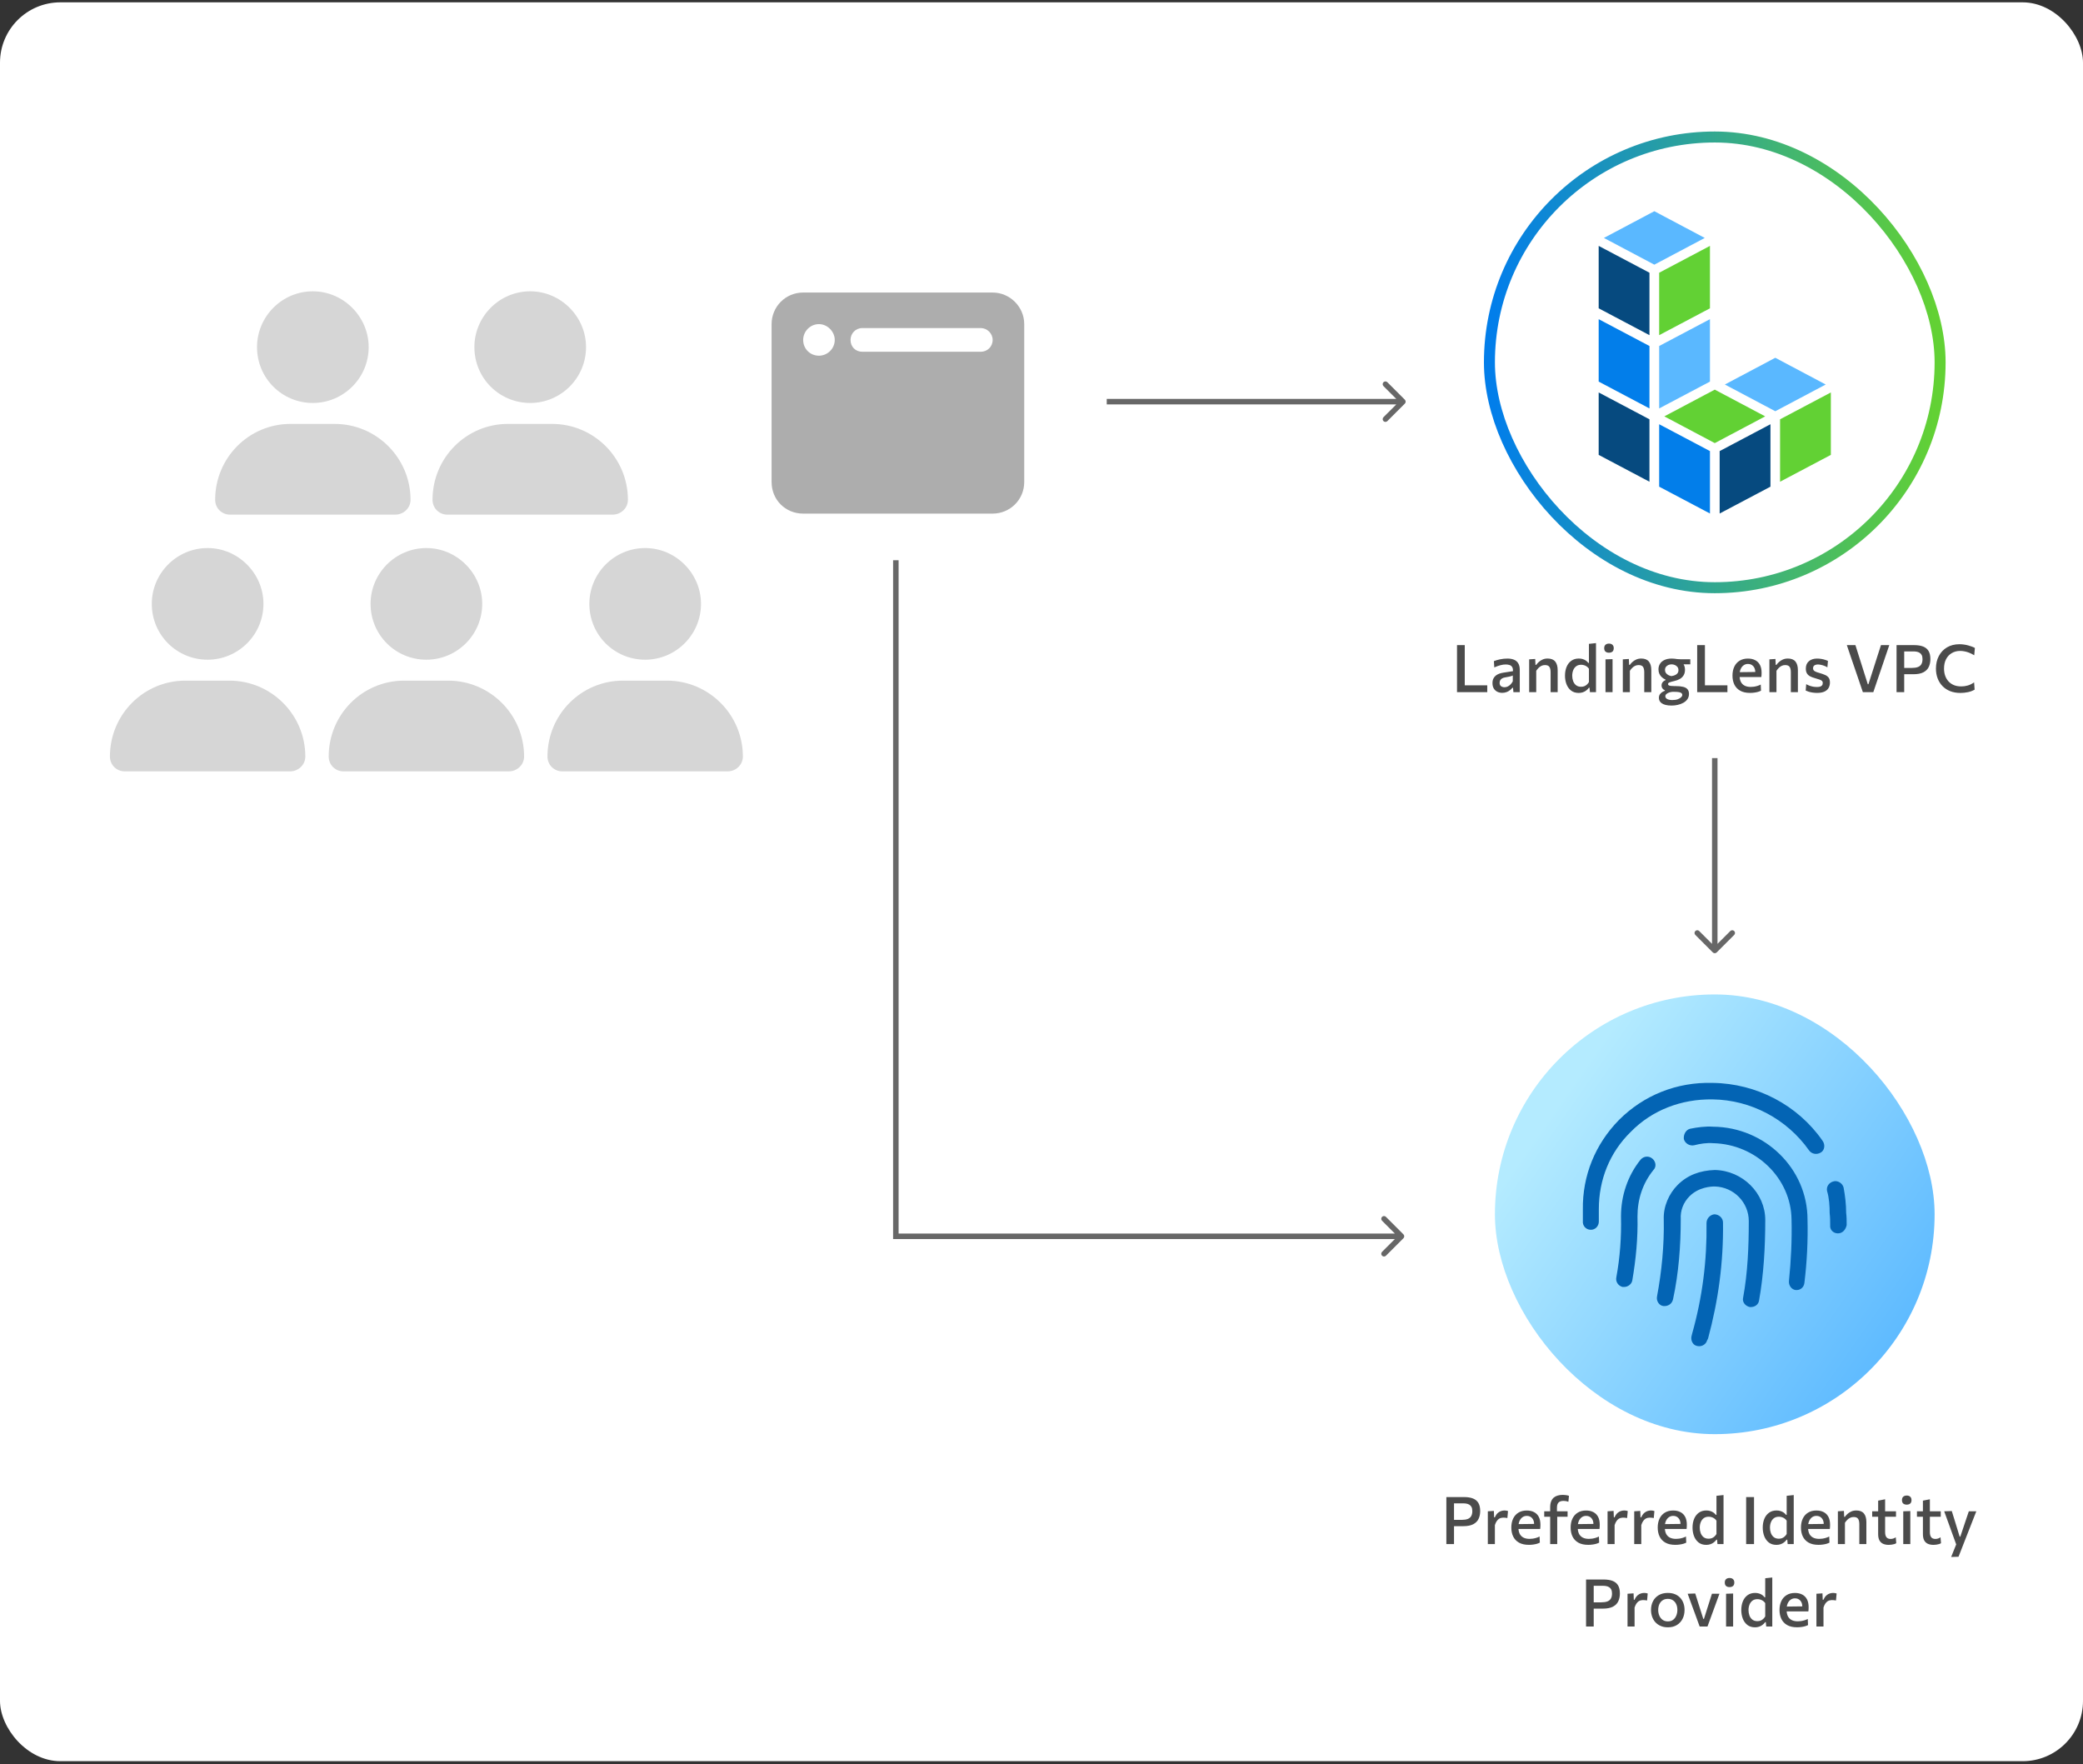
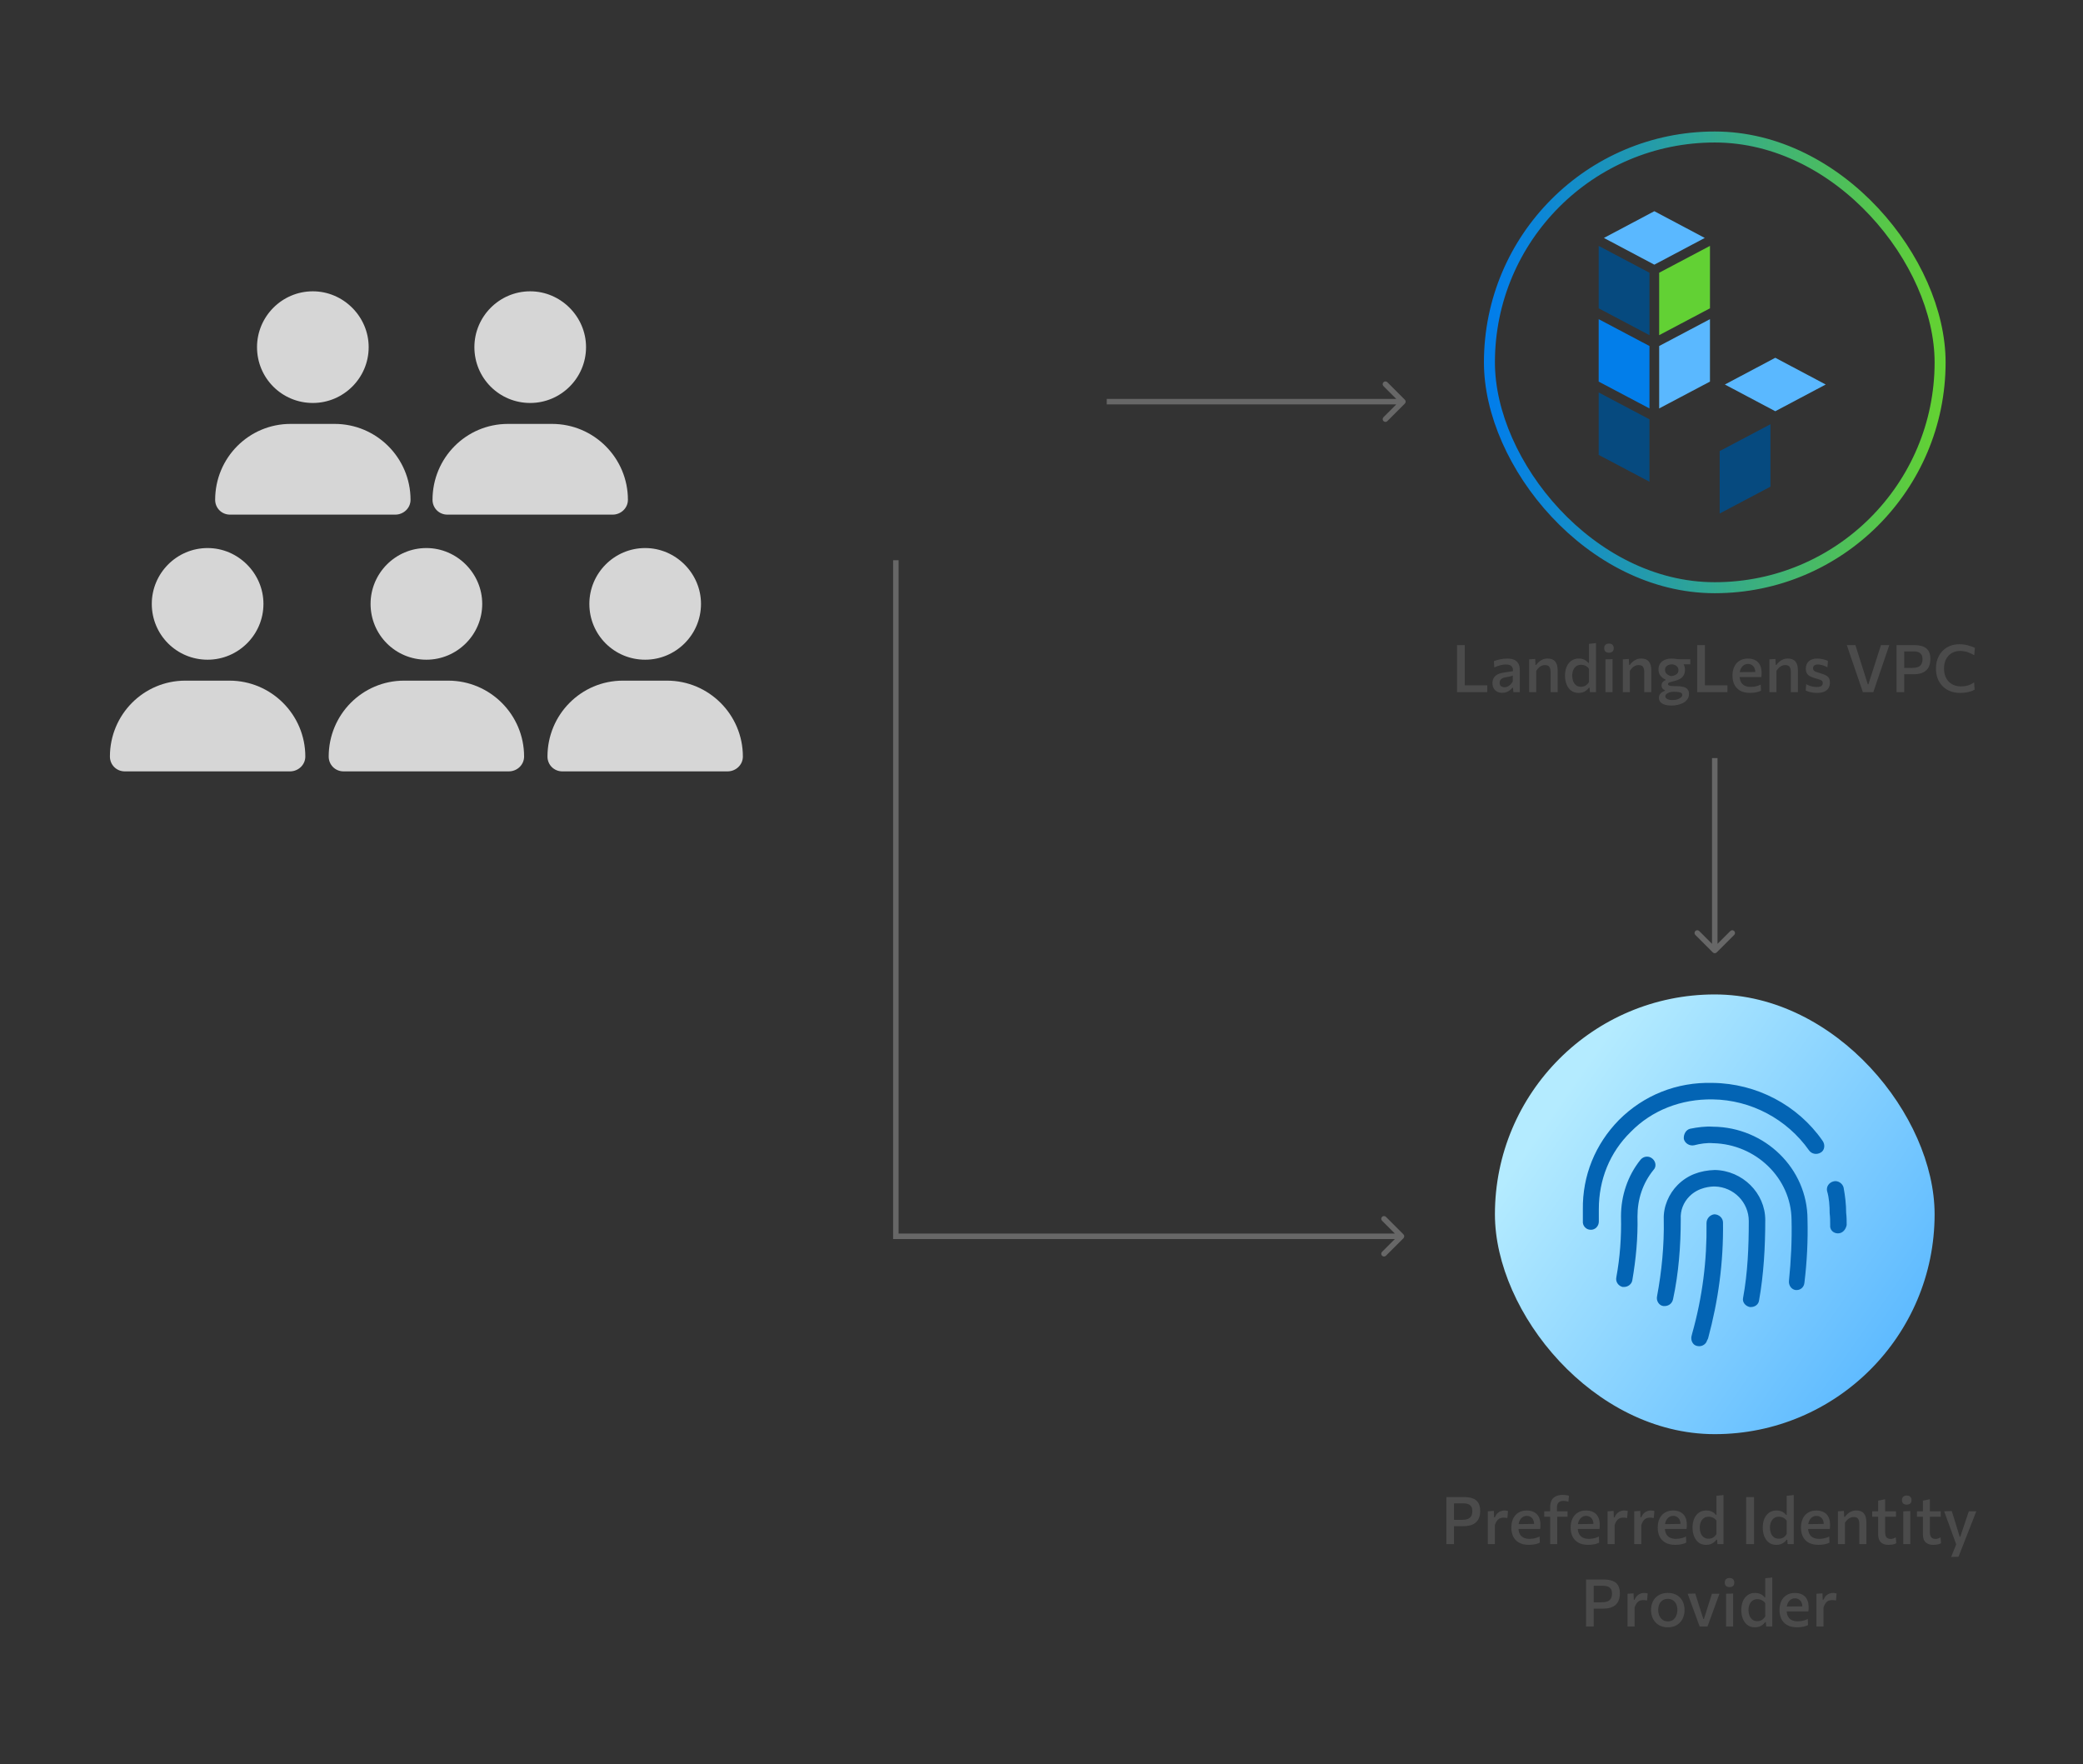
<svg xmlns="http://www.w3.org/2000/svg" width="379" height="321" viewBox="0 0 379 321" fill="none">
  <rect x="0" y="0" width="379" height="321" fill="#333333" stroke="none" />
-   <rect y="0.426" width="379" height="320" rx="10.981" fill="white" />
  <path d="M56.922 73.315C51.288 73.315 46.765 68.792 46.765 63.157C46.765 57.603 51.288 53 56.922 53C62.477 53 67.08 57.603 67.08 63.157C67.08 68.792 62.477 73.315 56.922 73.315ZM60.89 77.124C68.508 77.124 74.698 83.314 74.698 90.932C74.698 92.44 73.428 93.63 71.92 93.63H41.845C40.337 93.63 39.147 92.44 39.147 90.932C39.147 83.314 45.257 77.124 52.875 77.124H60.89Z" fill="#D6D6D6" />
  <path d="M96.473 73.315C90.839 73.315 86.315 68.792 86.315 63.157C86.315 57.603 90.839 53 96.473 53C102.028 53 106.63 57.603 106.63 63.157C106.63 68.792 102.028 73.315 96.473 73.315ZM100.441 77.124C108.059 77.124 114.249 83.314 114.249 90.932C114.249 92.44 112.979 93.63 111.471 93.63H81.395C79.888 93.63 78.697 92.44 78.697 90.932C78.697 83.314 84.808 77.124 92.426 77.124H100.441Z" fill="#D6D6D6" />
  <path d="M37.776 120.025C32.142 120.025 27.618 115.502 27.618 109.867C27.618 104.312 32.142 99.71 37.776 99.71C43.331 99.71 47.934 104.312 47.934 109.867C47.934 115.502 43.331 120.025 37.776 120.025ZM41.744 123.834C49.362 123.834 55.552 130.024 55.552 137.643C55.552 139.15 54.282 140.341 52.775 140.341H22.698C21.19 140.341 20 139.15 20 137.643C20 130.024 26.11 123.834 33.729 123.834H41.744Z" fill="#D6D6D6" />
  <path d="M77.583 120.025C71.948 120.025 67.425 115.502 67.425 109.867C67.425 104.312 71.948 99.71 77.583 99.71C83.138 99.71 87.74 104.312 87.74 109.867C87.74 115.502 83.138 120.025 77.583 120.025ZM81.551 123.834C89.169 123.834 95.359 130.024 95.359 137.643C95.359 139.15 94.089 140.341 92.581 140.341H62.505C60.997 140.341 59.807 139.15 59.807 137.643C59.807 130.024 65.917 123.834 73.535 123.834H81.551Z" fill="#D6D6D6" />
  <path d="M117.389 120.025C111.755 120.025 107.232 115.502 107.232 109.867C107.232 104.312 111.755 99.71 117.389 99.71C122.944 99.71 127.547 104.312 127.547 109.867C127.547 115.502 122.944 120.025 117.389 120.025ZM121.357 123.834C128.976 123.834 135.165 130.024 135.165 137.643C135.165 139.15 133.896 140.341 132.388 140.341H102.311C100.804 140.341 99.613 139.15 99.613 137.643C99.613 130.024 105.724 123.834 113.342 123.834H121.357Z" fill="#D6D6D6" />
-   <path d="M140.391 58.969C140.391 55.827 142.904 53.224 146.136 53.224H180.611C183.754 53.224 186.357 55.827 186.357 58.969V87.698C186.357 90.93 183.754 93.444 180.611 93.444H146.136C142.904 93.444 140.391 90.93 140.391 87.698V58.969ZM149.009 64.715C150.536 64.715 151.882 63.458 151.882 61.842C151.882 60.316 150.536 58.969 149.009 58.969C147.393 58.969 146.136 60.316 146.136 61.842C146.136 63.458 147.393 64.715 149.009 64.715ZM180.611 61.842C180.611 60.675 179.624 59.688 178.457 59.688H156.91C155.653 59.688 154.755 60.675 154.755 61.842C154.755 63.099 155.653 63.997 156.91 63.997H178.457C179.624 63.997 180.611 63.099 180.611 61.842Z" fill="#ADADAD" />
  <rect x="271" y="24.926" width="82" height="82" rx="41" stroke="url(#paint0_linear_2057_8371)" stroke-width="2" />
  <path d="M290.877 71.402V82.761L300.118 87.645V76.288L290.877 71.402Z" fill="#064A7F" />
  <path d="M290.877 58.068V69.426L300.118 74.31V62.952L290.877 58.068Z" fill="#027EEA" />
  <path d="M290.877 44.736V56.094L300.118 60.978V49.62L290.877 44.736Z" fill="#064A7F" />
-   <path d="M323.881 76.287V87.644L333.122 82.76V71.401L323.881 76.287Z" fill="#62D134" />
  <path d="M301.885 62.951V74.309L311.126 69.425V58.067L301.885 62.951Z" fill="#5AB8FF" />
  <path d="M301.885 49.62V60.978L311.126 56.094V44.736L301.885 49.62Z" fill="#62D134" />
  <path d="M310.181 43.29L301.004 38.426L291.828 43.29L301.004 48.153L310.181 43.29Z" fill="#5AB8FF" />
-   <path d="M301.885 77.185V88.544L311.126 93.426V82.069L301.885 77.185Z" fill="#027EEA" />
  <path d="M312.891 82.069V93.426L322.132 88.544V77.185L312.891 82.069Z" fill="#064A7F" />
-   <path d="M302.822 75.753L312 80.616L321.177 75.753L312 70.889L302.822 75.753Z" fill="#62D134" />
  <path d="M332.189 69.956L323.012 65.092L313.836 69.956L323.012 74.819L332.189 69.956Z" fill="#5AB8FF" />
  <path d="M265.102 125.926C265.102 125.454 265.102 125 265.102 124.564C265.102 124.128 265.102 123.644 265.102 123.112V120.232C265.102 119.688 265.102 119.194 265.102 118.75C265.102 118.306 265.102 117.846 265.102 117.37H266.512C266.512 117.846 266.512 118.306 266.512 118.75C266.512 119.194 266.512 119.688 266.512 120.232V122.89C266.512 123.422 266.512 123.908 266.512 124.348C266.512 124.784 266.512 125.236 266.512 125.704L266.002 124.684H267.61C268.05 124.684 268.438 124.684 268.774 124.684C269.114 124.684 269.428 124.684 269.716 124.684C270.004 124.684 270.3 124.684 270.604 124.684V125.926H265.102ZM273.33 126.052C272.99 126.052 272.686 125.984 272.418 125.848C272.15 125.708 271.938 125.508 271.782 125.248C271.63 124.984 271.554 124.664 271.554 124.288C271.554 123.956 271.61 123.678 271.722 123.454C271.838 123.226 271.99 123.04 272.178 122.896C272.366 122.752 272.576 122.64 272.808 122.56C273.04 122.48 273.274 122.422 273.51 122.386L275.28 122.11C275.296 121.778 275.246 121.524 275.13 121.348C275.018 121.172 274.858 121.052 274.65 120.988C274.446 120.924 274.214 120.892 273.954 120.892C273.818 120.892 273.67 120.902 273.51 120.922C273.354 120.942 273.188 120.976 273.012 121.024C272.84 121.068 272.658 121.124 272.466 121.192C272.278 121.256 272.084 121.334 271.884 121.426L271.812 120.286C271.96 120.226 272.126 120.168 272.31 120.112C272.494 120.056 272.692 120.006 272.904 119.962C273.12 119.914 273.342 119.878 273.57 119.854C273.798 119.83 274.03 119.818 274.266 119.818C274.738 119.818 275.142 119.888 275.478 120.028C275.814 120.168 276.072 120.392 276.252 120.7C276.432 121.004 276.522 121.4 276.522 121.888C276.522 122.08 276.522 122.318 276.522 122.602C276.522 122.886 276.522 123.15 276.522 123.394V124.114C276.522 124.398 276.522 124.686 276.522 124.978C276.522 125.27 276.522 125.586 276.522 125.926H275.364L275.292 125.134H275.178C275.062 125.282 274.916 125.426 274.74 125.566C274.568 125.706 274.362 125.822 274.122 125.914C273.886 126.006 273.622 126.052 273.33 126.052ZM273.75 125.032C273.942 125.032 274.13 124.99 274.314 124.906C274.502 124.818 274.676 124.694 274.836 124.534C274.996 124.374 275.134 124.18 275.25 123.952V122.896C275.19 122.932 275.112 122.966 275.016 122.998C274.924 123.03 274.784 123.066 274.596 123.106C274.408 123.146 274.144 123.196 273.804 123.256C273.608 123.288 273.44 123.346 273.3 123.43C273.16 123.514 273.05 123.624 272.97 123.76C272.894 123.892 272.856 124.05 272.856 124.234C272.856 124.526 272.944 124.732 273.12 124.852C273.3 124.972 273.51 125.032 273.75 125.032ZM278.231 125.926C278.231 125.49 278.231 125.068 278.231 124.66C278.231 124.252 278.231 123.802 278.231 123.31V122.71C278.231 122.266 278.231 121.814 278.231 121.354C278.231 120.89 278.231 120.426 278.231 119.962L279.329 119.89L279.377 120.97H279.503C279.631 120.786 279.793 120.606 279.989 120.43C280.189 120.25 280.421 120.102 280.685 119.986C280.949 119.87 281.251 119.812 281.591 119.812C282.211 119.812 282.669 119.992 282.965 120.352C283.265 120.712 283.415 121.24 283.415 121.936C283.415 122.196 283.415 122.432 283.415 122.644C283.415 122.852 283.415 123.074 283.415 123.31C283.415 123.79 283.415 124.238 283.415 124.654C283.415 125.066 283.415 125.49 283.415 125.926H282.131C282.131 125.49 282.131 125.068 282.131 124.66C282.131 124.248 282.131 123.82 282.131 123.376V122.308C282.131 121.876 282.057 121.55 281.909 121.33C281.761 121.11 281.489 121 281.093 121C280.861 121 280.649 121.048 280.457 121.144C280.265 121.236 280.091 121.362 279.935 121.522C279.779 121.678 279.639 121.852 279.515 122.044V123.376C279.515 123.836 279.515 124.268 279.515 124.672C279.515 125.072 279.515 125.49 279.515 125.926H278.231ZM287.245 126.07C286.685 126.07 286.219 125.924 285.847 125.632C285.479 125.34 285.203 124.956 285.019 124.48C284.839 124 284.749 123.482 284.749 122.926C284.749 122.338 284.845 121.808 285.037 121.336C285.233 120.864 285.519 120.492 285.895 120.22C286.271 119.948 286.727 119.812 287.263 119.812C287.523 119.812 287.763 119.846 287.983 119.914C288.203 119.982 288.397 120.076 288.565 120.196C288.733 120.316 288.873 120.452 288.985 120.604H289.105V120.004C289.105 119.504 289.105 119.018 289.105 118.546C289.105 118.07 289.105 117.602 289.105 117.142L290.389 117.004C290.389 117.484 290.389 117.97 290.389 118.462C290.389 118.95 290.389 119.464 290.389 120.004V123.31C290.389 123.802 290.389 124.252 290.389 124.66C290.389 125.068 290.389 125.49 290.389 125.926H289.285L289.213 125.122H289.105C288.953 125.326 288.783 125.498 288.595 125.638C288.411 125.778 288.207 125.884 287.983 125.956C287.759 126.032 287.513 126.07 287.245 126.07ZM287.683 124.948C287.899 124.948 288.095 124.914 288.271 124.846C288.447 124.774 288.603 124.674 288.739 124.546C288.879 124.418 289.001 124.266 289.105 124.09V121.666C288.997 121.506 288.869 121.374 288.721 121.27C288.573 121.162 288.411 121.082 288.235 121.03C288.059 120.974 287.879 120.946 287.695 120.946C287.327 120.946 287.023 121.036 286.783 121.216C286.543 121.396 286.363 121.638 286.243 121.942C286.123 122.242 286.063 122.574 286.063 122.938C286.063 123.286 286.119 123.614 286.231 123.922C286.347 124.226 286.523 124.474 286.759 124.666C286.999 124.854 287.307 124.948 287.683 124.948ZM292.118 125.926C292.118 125.49 292.118 125.068 292.118 124.66C292.118 124.252 292.118 123.802 292.118 123.31V122.71C292.118 122.342 292.118 122.004 292.118 121.696C292.118 121.388 292.118 121.094 292.118 120.814C292.118 120.534 292.118 120.25 292.118 119.962L293.402 119.92C293.402 120.212 293.402 120.5 293.402 120.784C293.402 121.068 293.402 121.366 293.402 121.678C293.402 121.99 293.402 122.334 293.402 122.71V123.31C293.402 123.802 293.402 124.252 293.402 124.66C293.402 125.068 293.402 125.49 293.402 125.926H292.118ZM292.742 118.75C292.486 118.75 292.278 118.684 292.118 118.552C291.962 118.416 291.884 118.204 291.884 117.916C291.884 117.648 291.962 117.444 292.118 117.304C292.278 117.164 292.49 117.094 292.754 117.094C293.022 117.094 293.232 117.166 293.384 117.31C293.54 117.454 293.618 117.656 293.618 117.916C293.618 118.204 293.54 118.416 293.384 118.552C293.228 118.684 293.014 118.75 292.742 118.75ZM295.27 125.926C295.27 125.49 295.27 125.068 295.27 124.66C295.27 124.252 295.27 123.802 295.27 123.31V122.71C295.27 122.266 295.27 121.814 295.27 121.354C295.27 120.89 295.27 120.426 295.27 119.962L296.368 119.89L296.416 120.97H296.542C296.67 120.786 296.832 120.606 297.028 120.43C297.228 120.25 297.46 120.102 297.724 119.986C297.988 119.87 298.29 119.812 298.63 119.812C299.25 119.812 299.708 119.992 300.004 120.352C300.304 120.712 300.454 121.24 300.454 121.936C300.454 122.196 300.454 122.432 300.454 122.644C300.454 122.852 300.454 123.074 300.454 123.31C300.454 123.79 300.454 124.238 300.454 124.654C300.454 125.066 300.454 125.49 300.454 125.926H299.17C299.17 125.49 299.17 125.068 299.17 124.66C299.17 124.248 299.17 123.82 299.17 123.376V122.308C299.17 121.876 299.096 121.55 298.948 121.33C298.8 121.11 298.528 121 298.132 121C297.9 121 297.688 121.048 297.496 121.144C297.304 121.236 297.13 121.362 296.974 121.522C296.818 121.678 296.678 121.852 296.554 122.044V123.376C296.554 123.836 296.554 124.268 296.554 124.672C296.554 125.072 296.554 125.49 296.554 125.926H295.27ZM304.158 128.368C303.714 128.368 303.342 128.328 303.042 128.248C302.742 128.172 302.502 128.066 302.322 127.93C302.146 127.798 302.02 127.648 301.944 127.48C301.872 127.316 301.836 127.148 301.836 126.976C301.836 126.708 301.9 126.484 302.028 126.304C302.156 126.128 302.306 125.99 302.478 125.89C302.65 125.79 302.798 125.72 302.922 125.68V125.578C302.858 125.558 302.778 125.516 302.682 125.452C302.59 125.384 302.506 125.29 302.43 125.17C302.354 125.046 302.316 124.892 302.316 124.708C302.316 124.572 302.34 124.444 302.388 124.324C302.44 124.204 302.518 124.096 302.622 124C302.73 123.9 302.868 123.814 303.036 123.742V123.64C302.936 123.6 302.814 123.534 302.67 123.442C302.526 123.35 302.384 123.23 302.244 123.082C302.108 122.934 301.992 122.752 301.896 122.536C301.804 122.32 301.758 122.066 301.758 121.774C301.758 121.394 301.852 121.056 302.04 120.76C302.228 120.464 302.502 120.234 302.862 120.07C303.222 119.902 303.658 119.818 304.17 119.818C304.37 119.818 304.546 119.828 304.698 119.848C304.85 119.868 305.008 119.89 305.172 119.914C305.336 119.934 305.538 119.944 305.778 119.944H307.548V120.868C307.164 120.868 306.79 120.868 306.426 120.868C306.066 120.868 305.698 120.868 305.322 120.868L305.676 120.28C305.992 120.448 306.222 120.666 306.366 120.934C306.51 121.202 306.582 121.508 306.582 121.852C306.582 122.252 306.498 122.59 306.33 122.866C306.166 123.138 305.938 123.358 305.646 123.526C305.354 123.694 305.018 123.82 304.638 123.904C304.25 123.996 303.962 124.078 303.774 124.15C303.59 124.218 303.498 124.32 303.498 124.456C303.498 124.552 303.538 124.626 303.618 124.678C303.698 124.73 303.822 124.768 303.99 124.792C304.158 124.816 304.378 124.828 304.65 124.828H304.902C305.438 124.828 305.884 124.872 306.24 124.96C306.596 125.044 306.862 125.19 307.038 125.398C307.218 125.606 307.308 125.89 307.308 126.25C307.308 126.618 307.214 126.936 307.026 127.204C306.842 127.472 306.594 127.692 306.282 127.864C305.97 128.036 305.63 128.162 305.262 128.242C304.894 128.326 304.526 128.368 304.158 128.368ZM304.29 127.366C304.694 127.366 305.03 127.312 305.298 127.204C305.566 127.1 305.766 126.976 305.898 126.832C306.03 126.692 306.096 126.568 306.096 126.46C306.096 126.332 306.056 126.224 305.976 126.136C305.896 126.048 305.746 125.98 305.526 125.932C305.306 125.888 304.988 125.866 304.572 125.866H304.362C304.15 125.874 303.94 125.912 303.732 125.98C303.524 126.052 303.35 126.146 303.21 126.262C303.074 126.382 303.006 126.518 303.006 126.67C303.006 126.758 303.028 126.844 303.072 126.928C303.12 127.012 303.194 127.086 303.294 127.15C303.398 127.218 303.532 127.27 303.696 127.306C303.86 127.346 304.058 127.366 304.29 127.366ZM304.116 123.01C304.24 122.99 304.376 122.96 304.524 122.92C304.672 122.876 304.812 122.814 304.944 122.734C305.076 122.654 305.184 122.55 305.268 122.422C305.352 122.294 305.394 122.136 305.394 121.948C305.394 121.696 305.33 121.492 305.202 121.336C305.074 121.176 304.914 121.058 304.722 120.982C304.534 120.906 304.344 120.868 304.152 120.868C303.948 120.868 303.754 120.906 303.57 120.982C303.39 121.058 303.24 121.172 303.12 121.324C303.004 121.476 302.946 121.662 302.946 121.882C302.946 122.098 303.002 122.284 303.114 122.44C303.226 122.596 303.37 122.722 303.546 122.818C303.726 122.914 303.916 122.978 304.116 123.01ZM308.801 125.926C308.801 125.454 308.801 125 308.801 124.564C308.801 124.128 308.801 123.644 308.801 123.112V120.232C308.801 119.688 308.801 119.194 308.801 118.75C308.801 118.306 308.801 117.846 308.801 117.37H310.211C310.211 117.846 310.211 118.306 310.211 118.75C310.211 119.194 310.211 119.688 310.211 120.232V122.89C310.211 123.422 310.211 123.908 310.211 124.348C310.211 124.784 310.211 125.236 310.211 125.704L309.701 124.684H311.309C311.749 124.684 312.137 124.684 312.473 124.684C312.813 124.684 313.127 124.684 313.415 124.684C313.703 124.684 313.999 124.684 314.303 124.684V125.926H308.801ZM318.415 126.064C317.683 126.064 317.081 125.928 316.609 125.656C316.137 125.384 315.787 125.012 315.559 124.54C315.335 124.068 315.223 123.526 315.223 122.914C315.223 122.31 315.331 121.774 315.547 121.306C315.767 120.838 316.087 120.474 316.507 120.214C316.927 119.95 317.435 119.818 318.031 119.818C318.547 119.818 318.991 119.916 319.363 120.112C319.735 120.304 320.021 120.592 320.221 120.976C320.421 121.36 320.521 121.836 320.521 122.404C320.521 122.556 320.517 122.694 320.509 122.818C320.505 122.938 320.493 123.058 320.473 123.178L319.351 122.686C319.359 122.626 319.365 122.568 319.369 122.512C319.373 122.452 319.375 122.396 319.375 122.344C319.375 121.852 319.251 121.472 319.003 121.204C318.759 120.932 318.439 120.796 318.043 120.796C317.735 120.796 317.467 120.88 317.239 121.048C317.011 121.216 316.833 121.446 316.705 121.738C316.581 122.03 316.519 122.366 316.519 122.746V122.938C316.519 123.362 316.591 123.726 316.735 124.03C316.883 124.334 317.107 124.568 317.407 124.732C317.711 124.896 318.093 124.978 318.553 124.978C318.729 124.978 318.921 124.964 319.129 124.936C319.341 124.904 319.553 124.856 319.765 124.792C319.977 124.728 320.177 124.646 320.365 124.546L320.413 125.662C320.261 125.742 320.083 125.812 319.879 125.872C319.675 125.932 319.449 125.978 319.201 126.01C318.957 126.046 318.695 126.064 318.415 126.064ZM315.739 123.178V122.302L319.705 122.254L320.473 122.572V123.178H315.739ZM321.942 125.926C321.942 125.49 321.942 125.068 321.942 124.66C321.942 124.252 321.942 123.802 321.942 123.31V122.71C321.942 122.266 321.942 121.814 321.942 121.354C321.942 120.89 321.942 120.426 321.942 119.962L323.04 119.89L323.088 120.97H323.214C323.342 120.786 323.504 120.606 323.7 120.43C323.9 120.25 324.132 120.102 324.396 119.986C324.66 119.87 324.962 119.812 325.302 119.812C325.922 119.812 326.38 119.992 326.676 120.352C326.976 120.712 327.126 121.24 327.126 121.936C327.126 122.196 327.126 122.432 327.126 122.644C327.126 122.852 327.126 123.074 327.126 123.31C327.126 123.79 327.126 124.238 327.126 124.654C327.126 125.066 327.126 125.49 327.126 125.926H325.842C325.842 125.49 325.842 125.068 325.842 124.66C325.842 124.248 325.842 123.82 325.842 123.376V122.308C325.842 121.876 325.768 121.55 325.62 121.33C325.472 121.11 325.2 121 324.804 121C324.572 121 324.36 121.048 324.168 121.144C323.976 121.236 323.802 121.362 323.646 121.522C323.49 121.678 323.35 121.852 323.226 122.044V123.376C323.226 123.836 323.226 124.268 323.226 124.672C323.226 125.072 323.226 125.49 323.226 125.926H321.942ZM330.614 126.064C330.354 126.064 330.096 126.046 329.84 126.01C329.588 125.974 329.35 125.924 329.126 125.86C328.906 125.792 328.712 125.718 328.544 125.638L328.64 124.474C328.82 124.578 329.016 124.67 329.228 124.75C329.44 124.826 329.66 124.886 329.888 124.93C330.12 124.97 330.352 124.99 330.584 124.99C330.776 124.99 330.952 124.972 331.112 124.936C331.276 124.896 331.406 124.822 331.502 124.714C331.602 124.606 331.652 124.446 331.652 124.234C331.652 124.094 331.606 123.978 331.514 123.886C331.422 123.794 331.272 123.712 331.064 123.64C330.856 123.564 330.572 123.476 330.212 123.376C329.88 123.288 329.59 123.178 329.342 123.046C329.098 122.914 328.908 122.738 328.772 122.518C328.636 122.298 328.568 122.008 328.568 121.648C328.568 121.068 328.754 120.618 329.126 120.298C329.498 119.978 329.996 119.818 330.62 119.818C330.884 119.818 331.14 119.84 331.388 119.884C331.636 119.924 331.862 119.978 332.066 120.046C332.274 120.11 332.45 120.178 332.594 120.25L332.492 121.414C332.308 121.298 332.108 121.202 331.892 121.126C331.68 121.046 331.476 120.988 331.28 120.952C331.084 120.912 330.918 120.892 330.782 120.892C330.626 120.892 330.478 120.914 330.338 120.958C330.202 120.998 330.092 121.07 330.008 121.174C329.924 121.274 329.882 121.41 329.882 121.582C329.882 121.718 329.914 121.834 329.978 121.93C330.042 122.026 330.158 122.114 330.326 122.194C330.498 122.274 330.746 122.358 331.07 122.446C331.474 122.562 331.816 122.684 332.096 122.812C332.38 122.94 332.594 123.108 332.738 123.316C332.882 123.524 332.954 123.812 332.954 124.18C332.954 124.548 332.874 124.874 332.714 125.158C332.554 125.442 332.302 125.664 331.958 125.824C331.614 125.984 331.166 126.064 330.614 126.064ZM338.947 125.926C338.803 125.498 338.647 125.042 338.479 124.558C338.315 124.074 338.163 123.626 338.023 123.214L337.105 120.532C337.001 120.224 336.887 119.892 336.763 119.536C336.643 119.176 336.519 118.81 336.391 118.438C336.267 118.066 336.147 117.71 336.031 117.37H337.591C337.779 117.958 337.977 118.586 338.185 119.254C338.397 119.918 338.595 120.542 338.779 121.126L339.841 124.48H339.961L341.041 121.108C341.233 120.512 341.431 119.892 341.635 119.248C341.843 118.604 342.045 117.978 342.241 117.37H343.753C343.637 117.714 343.517 118.07 343.393 118.438C343.269 118.802 343.145 119.164 343.021 119.524C342.901 119.88 342.789 120.212 342.685 120.52L341.767 123.22C341.627 123.636 341.475 124.084 341.311 124.564C341.151 125.04 340.997 125.494 340.849 125.926H338.947ZM345.076 125.926C345.076 125.454 345.076 125 345.076 124.564C345.076 124.128 345.076 123.644 345.076 123.112V120.226C345.076 119.69 345.076 119.198 345.076 118.75C345.076 118.302 345.076 117.842 345.076 117.37C345.412 117.37 345.85 117.37 346.39 117.37C346.93 117.37 347.55 117.37 348.25 117.37C348.918 117.37 349.472 117.456 349.912 117.628C350.352 117.8 350.682 118.072 350.902 118.444C351.122 118.816 351.232 119.304 351.232 119.908C351.232 120.444 351.134 120.92 350.938 121.336C350.742 121.752 350.418 122.078 349.966 122.314C349.514 122.55 348.904 122.668 348.136 122.668C347.94 122.668 347.728 122.668 347.5 122.668C347.276 122.668 347.056 122.668 346.84 122.668C346.624 122.668 346.438 122.668 346.282 122.668V121.522H347.842C348.294 121.522 348.664 121.468 348.952 121.36C349.24 121.252 349.452 121.08 349.588 120.844C349.728 120.608 349.798 120.3 349.798 119.92C349.798 119.608 349.748 119.36 349.648 119.176C349.548 118.988 349.416 118.848 349.252 118.756C349.092 118.66 348.914 118.596 348.718 118.564C348.526 118.532 348.338 118.516 348.154 118.516H345.784L346.468 117.586C346.468 118.058 346.468 118.518 346.468 118.966C346.468 119.41 346.468 119.902 346.468 120.442V123.112C346.468 123.644 346.468 124.128 346.468 124.564C346.468 125 346.468 125.454 346.468 125.926H345.076ZM356.677 126.07C355.993 126.07 355.377 125.962 354.829 125.746C354.281 125.526 353.815 125.218 353.431 124.822C353.047 124.426 352.753 123.958 352.549 123.418C352.345 122.878 352.243 122.286 352.243 121.642C352.243 120.782 352.419 120.018 352.771 119.35C353.123 118.682 353.619 118.158 354.259 117.778C354.899 117.398 355.653 117.208 356.521 117.208C356.801 117.208 357.075 117.228 357.343 117.268C357.611 117.304 357.865 117.356 358.105 117.424C358.349 117.488 358.575 117.56 358.783 117.64C358.991 117.716 359.173 117.798 359.329 117.886L359.209 119.218C358.901 119.03 358.601 118.878 358.309 118.762C358.017 118.646 357.733 118.562 357.457 118.51C357.181 118.454 356.913 118.426 356.653 118.426C356.085 118.426 355.579 118.556 355.135 118.816C354.691 119.072 354.343 119.44 354.091 119.92C353.839 120.4 353.713 120.974 353.713 121.642C353.713 122.086 353.777 122.504 353.905 122.896C354.037 123.284 354.233 123.628 354.493 123.928C354.753 124.224 355.079 124.458 355.471 124.63C355.863 124.798 356.317 124.882 356.833 124.882C357.033 124.882 357.231 124.87 357.427 124.846C357.627 124.818 357.825 124.776 358.021 124.72C358.221 124.664 358.417 124.588 358.609 124.492C358.805 124.396 358.997 124.282 359.185 124.15L359.281 125.47C359.109 125.57 358.921 125.66 358.717 125.74C358.513 125.816 358.299 125.878 358.075 125.926C357.851 125.974 357.621 126.01 357.385 126.034C357.149 126.058 356.913 126.07 356.677 126.07Z" fill="#4B4B4B" />
  <rect x="272" y="180.926" width="80" height="80" rx="40" fill="url(#paint1_linear_2057_8371)" />
  <path d="M312 212.864C317.062 212.958 321.188 217.083 321.188 221.958C321.188 226.833 320.906 231.895 320.062 236.583C319.969 237.333 319.312 237.801 318.562 237.801C318.469 237.801 318.469 237.801 318.375 237.801C317.531 237.614 316.969 236.864 317.156 236.114C318 231.52 318.188 226.833 318.188 222.145C318.188 218.77 315.469 215.958 312 215.864C311.344 215.864 309.094 215.958 307.406 217.645C306.281 218.77 305.719 220.27 305.812 221.77C305.812 226.645 305.438 231.614 304.406 236.395C304.219 237.239 303.469 237.708 302.625 237.614C301.875 237.52 301.312 236.676 301.5 235.833C302.344 231.333 302.812 226.551 302.719 221.864C302.625 219.52 303.656 217.176 305.25 215.583C307.031 213.801 309.281 212.958 312 212.864ZM311.906 220.926C312.75 220.926 313.5 221.583 313.5 222.426C313.594 229.645 312.656 236.583 310.781 243.52L310.594 243.895C310.406 244.551 309.75 244.926 309.188 244.926C307.875 244.926 307.594 243.708 307.781 243.051L307.875 242.676C309.75 236.02 310.594 229.364 310.5 222.52C310.5 221.676 311.156 221.02 311.906 220.926ZM298.5 210.989C299.062 210.333 300 210.239 300.656 210.801C301.312 211.364 301.406 212.301 300.844 212.864C298.875 215.301 297.938 218.208 297.938 221.301C298.031 225.239 297.656 229.083 297 232.926C296.906 233.583 296.25 234.145 295.5 234.145C295.406 234.145 295.219 234.145 295.219 234.145C294.469 233.958 293.906 233.208 294.094 232.364C294.75 228.801 295.031 225.051 294.938 221.301C294.938 217.551 296.156 213.895 298.5 210.989ZM335.906 220.645C336 221.395 336 222.145 336 222.895C335.812 223.739 335.25 224.395 334.406 224.395C333.562 224.395 332.906 223.739 333 222.895C333 222.145 333 221.489 332.906 220.739C332.906 219.426 332.812 217.926 332.438 216.708C332.25 215.864 332.812 215.114 333.656 214.926C334.406 214.739 335.25 215.301 335.438 216.051C335.719 217.551 335.906 219.145 335.906 220.645ZM311.625 197.02C319.594 197.114 327.094 201.051 331.594 207.52C332.156 208.27 331.969 209.301 331.312 209.676C330.562 210.145 329.625 209.958 329.156 209.301C325.125 203.583 318.562 200.114 311.625 200.02C305.906 199.926 300.562 201.989 296.719 205.926C292.875 209.676 290.906 214.645 290.906 219.989C290.906 220.739 290.906 221.489 290.906 222.239C290.906 223.083 290.25 223.739 289.5 223.739H289.406C288.562 223.739 287.906 222.989 288 222.145C288 221.489 288 220.739 288 220.083C287.906 213.895 290.25 208.176 294.562 203.77C299.062 199.27 305.062 196.833 311.625 197.02ZM311.719 204.989C321.094 205.083 328.875 212.583 328.875 221.864C328.969 225.708 328.781 229.551 328.312 233.395C328.219 234.239 327.562 234.708 326.906 234.708C326.812 234.708 326.719 234.708 326.719 234.708C325.969 234.614 325.406 233.864 325.5 233.02C325.875 229.364 326.062 225.614 325.969 221.864C325.875 214.364 319.5 208.176 311.719 207.989C310.5 207.895 309.375 208.083 308.25 208.364C307.406 208.551 306.562 207.989 306.375 207.239C306.281 206.395 306.75 205.551 307.5 205.364C308.906 205.083 310.312 204.895 311.719 204.989Z" fill="#0364B4" />
  <path d="M263.164 280.926C263.164 280.454 263.164 280 263.164 279.564C263.164 279.128 263.164 278.644 263.164 278.112V275.226C263.164 274.69 263.164 274.198 263.164 273.75C263.164 273.302 263.164 272.842 263.164 272.37C263.5 272.37 263.938 272.37 264.478 272.37C265.018 272.37 265.638 272.37 266.338 272.37C267.006 272.37 267.56 272.456 268 272.628C268.44 272.8 268.77 273.072 268.99 273.444C269.21 273.816 269.32 274.304 269.32 274.908C269.32 275.444 269.222 275.92 269.026 276.336C268.83 276.752 268.506 277.078 268.054 277.314C267.602 277.55 266.992 277.668 266.224 277.668C266.028 277.668 265.816 277.668 265.588 277.668C265.364 277.668 265.144 277.668 264.928 277.668C264.712 277.668 264.526 277.668 264.37 277.668V276.522H265.93C266.382 276.522 266.752 276.468 267.04 276.36C267.328 276.252 267.54 276.08 267.676 275.844C267.816 275.608 267.886 275.3 267.886 274.92C267.886 274.608 267.836 274.36 267.736 274.176C267.636 273.988 267.504 273.848 267.34 273.756C267.18 273.66 267.002 273.596 266.806 273.564C266.614 273.532 266.426 273.516 266.242 273.516H263.872L264.556 272.586C264.556 273.058 264.556 273.518 264.556 273.966C264.556 274.41 264.556 274.902 264.556 275.442V278.112C264.556 278.644 264.556 279.128 264.556 279.564C264.556 280 264.556 280.454 264.556 280.926H263.164ZM270.709 280.926C270.709 280.49 270.709 280.068 270.709 279.66C270.709 279.252 270.709 278.802 270.709 278.31V277.71C270.709 277.266 270.709 276.814 270.709 276.354C270.709 275.89 270.709 275.426 270.709 274.962L271.807 274.89L271.855 276.066H271.975C272.135 275.714 272.317 275.448 272.521 275.268C272.725 275.088 272.933 274.968 273.145 274.908C273.357 274.844 273.555 274.812 273.739 274.812C273.843 274.812 273.951 274.82 274.063 274.836C274.175 274.852 274.281 274.878 274.381 274.914L274.267 276.186C274.127 276.162 274.001 276.144 273.889 276.132C273.777 276.12 273.649 276.114 273.505 276.114C273.393 276.114 273.269 276.13 273.133 276.162C272.997 276.19 272.859 276.25 272.719 276.342C272.583 276.434 272.451 276.572 272.323 276.756C272.199 276.936 272.089 277.174 271.993 277.47V278.376C271.993 278.836 271.993 279.268 271.993 279.672C271.993 280.072 271.993 280.49 271.993 280.926H270.709ZM278.175 281.064C277.443 281.064 276.841 280.928 276.369 280.656C275.897 280.384 275.547 280.012 275.319 279.54C275.095 279.068 274.983 278.526 274.983 277.914C274.983 277.31 275.091 276.774 275.307 276.306C275.527 275.838 275.847 275.474 276.267 275.214C276.687 274.95 277.195 274.818 277.791 274.818C278.307 274.818 278.751 274.916 279.123 275.112C279.495 275.304 279.781 275.592 279.981 275.976C280.181 276.36 280.281 276.836 280.281 277.404C280.281 277.556 280.277 277.694 280.269 277.818C280.265 277.938 280.253 278.058 280.233 278.178L279.111 277.686C279.119 277.626 279.125 277.568 279.129 277.512C279.133 277.452 279.135 277.396 279.135 277.344C279.135 276.852 279.011 276.472 278.763 276.204C278.519 275.932 278.199 275.796 277.803 275.796C277.495 275.796 277.227 275.88 276.999 276.048C276.771 276.216 276.593 276.446 276.465 276.738C276.341 277.03 276.279 277.366 276.279 277.746V277.938C276.279 278.362 276.351 278.726 276.495 279.03C276.643 279.334 276.867 279.568 277.167 279.732C277.471 279.896 277.853 279.978 278.313 279.978C278.489 279.978 278.681 279.964 278.889 279.936C279.101 279.904 279.313 279.856 279.525 279.792C279.737 279.728 279.937 279.646 280.125 279.546L280.173 280.662C280.021 280.742 279.843 280.812 279.639 280.872C279.435 280.932 279.209 280.978 278.961 281.01C278.717 281.046 278.455 281.064 278.175 281.064ZM275.499 278.178V277.302L279.465 277.254L280.233 277.572V278.178H275.499ZM282.051 280.926C282.051 280.49 282.051 280.068 282.051 279.66C282.051 279.252 282.051 278.802 282.051 278.31V277.71C282.051 277.47 282.051 277.214 282.051 276.942C282.051 276.666 282.051 276.382 282.051 276.09C282.051 275.794 282.051 275.492 282.051 275.184C282.051 274.876 282.051 274.566 282.051 274.254C282.051 273.81 282.111 273.442 282.231 273.15C282.351 272.854 282.515 272.622 282.723 272.454C282.935 272.282 283.177 272.16 283.449 272.088C283.721 272.012 284.009 271.974 284.313 271.974C284.469 271.974 284.621 271.982 284.769 271.998C284.917 272.01 285.051 272.03 285.171 272.058C285.291 272.086 285.391 272.114 285.471 272.142L285.369 273.222C285.233 273.174 285.091 273.136 284.943 273.108C284.799 273.08 284.649 273.066 284.493 273.066C284.077 273.066 283.771 273.166 283.575 273.366C283.383 273.566 283.287 273.87 283.287 274.278C283.287 274.386 283.287 274.51 283.287 274.65C283.287 274.79 283.287 274.894 283.287 274.962L283.335 275.214V278.31C283.335 278.802 283.335 279.252 283.335 279.66C283.335 280.068 283.335 280.49 283.335 280.926H282.051ZM280.971 275.952V274.962H285.219V275.952C284.827 275.952 284.447 275.952 284.079 275.952C283.711 275.952 283.339 275.952 282.963 275.952H282.417H280.971ZM288.968 281.064C288.236 281.064 287.634 280.928 287.162 280.656C286.69 280.384 286.34 280.012 286.112 279.54C285.888 279.068 285.776 278.526 285.776 277.914C285.776 277.31 285.884 276.774 286.1 276.306C286.32 275.838 286.64 275.474 287.06 275.214C287.48 274.95 287.988 274.818 288.584 274.818C289.1 274.818 289.544 274.916 289.916 275.112C290.288 275.304 290.574 275.592 290.774 275.976C290.974 276.36 291.074 276.836 291.074 277.404C291.074 277.556 291.07 277.694 291.062 277.818C291.058 277.938 291.046 278.058 291.026 278.178L289.904 277.686C289.912 277.626 289.918 277.568 289.922 277.512C289.926 277.452 289.928 277.396 289.928 277.344C289.928 276.852 289.804 276.472 289.556 276.204C289.312 275.932 288.992 275.796 288.596 275.796C288.288 275.796 288.02 275.88 287.792 276.048C287.564 276.216 287.386 276.446 287.258 276.738C287.134 277.03 287.072 277.366 287.072 277.746V277.938C287.072 278.362 287.144 278.726 287.288 279.03C287.436 279.334 287.66 279.568 287.96 279.732C288.264 279.896 288.646 279.978 289.106 279.978C289.282 279.978 289.474 279.964 289.682 279.936C289.894 279.904 290.106 279.856 290.318 279.792C290.53 279.728 290.73 279.646 290.918 279.546L290.966 280.662C290.814 280.742 290.636 280.812 290.432 280.872C290.228 280.932 290.002 280.978 289.754 281.01C289.51 281.046 289.248 281.064 288.968 281.064ZM286.292 278.178V277.302L290.258 277.254L291.026 277.572V278.178H286.292ZM292.494 280.926C292.494 280.49 292.494 280.068 292.494 279.66C292.494 279.252 292.494 278.802 292.494 278.31V277.71C292.494 277.266 292.494 276.814 292.494 276.354C292.494 275.89 292.494 275.426 292.494 274.962L293.592 274.89L293.64 276.066H293.76C293.92 275.714 294.102 275.448 294.306 275.268C294.51 275.088 294.718 274.968 294.93 274.908C295.142 274.844 295.34 274.812 295.524 274.812C295.628 274.812 295.736 274.82 295.848 274.836C295.96 274.852 296.066 274.878 296.166 274.914L296.052 276.186C295.912 276.162 295.786 276.144 295.674 276.132C295.562 276.12 295.434 276.114 295.29 276.114C295.178 276.114 295.054 276.13 294.918 276.162C294.782 276.19 294.644 276.25 294.504 276.342C294.368 276.434 294.236 276.572 294.108 276.756C293.984 276.936 293.874 277.174 293.778 277.47V278.376C293.778 278.836 293.778 279.268 293.778 279.672C293.778 280.072 293.778 280.49 293.778 280.926H292.494ZM297.346 280.926C297.346 280.49 297.346 280.068 297.346 279.66C297.346 279.252 297.346 278.802 297.346 278.31V277.71C297.346 277.266 297.346 276.814 297.346 276.354C297.346 275.89 297.346 275.426 297.346 274.962L298.444 274.89L298.492 276.066H298.612C298.772 275.714 298.954 275.448 299.158 275.268C299.362 275.088 299.57 274.968 299.782 274.908C299.994 274.844 300.192 274.812 300.376 274.812C300.48 274.812 300.588 274.82 300.7 274.836C300.812 274.852 300.918 274.878 301.018 274.914L300.904 276.186C300.764 276.162 300.638 276.144 300.526 276.132C300.414 276.12 300.286 276.114 300.142 276.114C300.03 276.114 299.906 276.13 299.77 276.162C299.634 276.19 299.496 276.25 299.356 276.342C299.22 276.434 299.088 276.572 298.96 276.756C298.836 276.936 298.726 277.174 298.63 277.47V278.376C298.63 278.836 298.63 279.268 298.63 279.672C298.63 280.072 298.63 280.49 298.63 280.926H297.346ZM304.812 281.064C304.08 281.064 303.478 280.928 303.006 280.656C302.534 280.384 302.184 280.012 301.956 279.54C301.732 279.068 301.62 278.526 301.62 277.914C301.62 277.31 301.728 276.774 301.944 276.306C302.164 275.838 302.484 275.474 302.904 275.214C303.324 274.95 303.832 274.818 304.428 274.818C304.944 274.818 305.388 274.916 305.76 275.112C306.132 275.304 306.418 275.592 306.618 275.976C306.818 276.36 306.918 276.836 306.918 277.404C306.918 277.556 306.914 277.694 306.906 277.818C306.902 277.938 306.89 278.058 306.87 278.178L305.748 277.686C305.756 277.626 305.762 277.568 305.766 277.512C305.77 277.452 305.772 277.396 305.772 277.344C305.772 276.852 305.648 276.472 305.4 276.204C305.156 275.932 304.836 275.796 304.44 275.796C304.132 275.796 303.864 275.88 303.636 276.048C303.408 276.216 303.23 276.446 303.102 276.738C302.978 277.03 302.916 277.366 302.916 277.746V277.938C302.916 278.362 302.988 278.726 303.132 279.03C303.28 279.334 303.504 279.568 303.804 279.732C304.108 279.896 304.49 279.978 304.95 279.978C305.126 279.978 305.318 279.964 305.526 279.936C305.738 279.904 305.95 279.856 306.162 279.792C306.374 279.728 306.574 279.646 306.762 279.546L306.81 280.662C306.658 280.742 306.48 280.812 306.276 280.872C306.072 280.932 305.846 280.978 305.598 281.01C305.354 281.046 305.092 281.064 304.812 281.064ZM302.136 278.178V277.302L306.102 277.254L306.87 277.572V278.178H302.136ZM310.45 281.07C309.89 281.07 309.424 280.924 309.052 280.632C308.684 280.34 308.408 279.956 308.224 279.48C308.044 279 307.954 278.482 307.954 277.926C307.954 277.338 308.05 276.808 308.242 276.336C308.438 275.864 308.724 275.492 309.1 275.22C309.476 274.948 309.932 274.812 310.468 274.812C310.728 274.812 310.968 274.846 311.188 274.914C311.408 274.982 311.602 275.076 311.77 275.196C311.938 275.316 312.078 275.452 312.19 275.604H312.31V275.004C312.31 274.504 312.31 274.018 312.31 273.546C312.31 273.07 312.31 272.602 312.31 272.142L313.594 272.004C313.594 272.484 313.594 272.97 313.594 273.462C313.594 273.95 313.594 274.464 313.594 275.004V278.31C313.594 278.802 313.594 279.252 313.594 279.66C313.594 280.068 313.594 280.49 313.594 280.926H312.49L312.418 280.122H312.31C312.158 280.326 311.988 280.498 311.8 280.638C311.616 280.778 311.412 280.884 311.188 280.956C310.964 281.032 310.718 281.07 310.45 281.07ZM310.888 279.948C311.104 279.948 311.3 279.914 311.476 279.846C311.652 279.774 311.808 279.674 311.944 279.546C312.084 279.418 312.206 279.266 312.31 279.09V276.666C312.202 276.506 312.074 276.374 311.926 276.27C311.778 276.162 311.616 276.082 311.44 276.03C311.264 275.974 311.084 275.946 310.9 275.946C310.532 275.946 310.228 276.036 309.988 276.216C309.748 276.396 309.568 276.638 309.448 276.942C309.328 277.242 309.268 277.574 309.268 277.938C309.268 278.286 309.324 278.614 309.436 278.922C309.552 279.226 309.728 279.474 309.964 279.666C310.204 279.854 310.512 279.948 310.888 279.948ZM317.71 280.926C317.71 280.454 317.71 280 317.71 279.564C317.71 279.128 317.71 278.644 317.71 278.112V275.232C317.71 274.688 317.71 274.194 317.71 273.75C317.71 273.306 317.71 272.846 317.71 272.37H319.144C319.144 272.846 319.144 273.306 319.144 273.75C319.144 274.194 319.144 274.688 319.144 275.232V278.112C319.144 278.644 319.144 279.128 319.144 279.564C319.144 280 319.144 280.454 319.144 280.926H317.71ZM323.224 281.07C322.664 281.07 322.198 280.924 321.826 280.632C321.458 280.34 321.182 279.956 320.998 279.48C320.818 279 320.728 278.482 320.728 277.926C320.728 277.338 320.824 276.808 321.016 276.336C321.212 275.864 321.498 275.492 321.874 275.22C322.25 274.948 322.706 274.812 323.242 274.812C323.502 274.812 323.742 274.846 323.962 274.914C324.182 274.982 324.376 275.076 324.544 275.196C324.712 275.316 324.852 275.452 324.964 275.604H325.084V275.004C325.084 274.504 325.084 274.018 325.084 273.546C325.084 273.07 325.084 272.602 325.084 272.142L326.368 272.004C326.368 272.484 326.368 272.97 326.368 273.462C326.368 273.95 326.368 274.464 326.368 275.004V278.31C326.368 278.802 326.368 279.252 326.368 279.66C326.368 280.068 326.368 280.49 326.368 280.926H325.264L325.192 280.122H325.084C324.932 280.326 324.762 280.498 324.574 280.638C324.39 280.778 324.186 280.884 323.962 280.956C323.738 281.032 323.492 281.07 323.224 281.07ZM323.662 279.948C323.878 279.948 324.074 279.914 324.25 279.846C324.426 279.774 324.582 279.674 324.718 279.546C324.858 279.418 324.98 279.266 325.084 279.09V276.666C324.976 276.506 324.848 276.374 324.7 276.27C324.552 276.162 324.39 276.082 324.214 276.03C324.038 275.974 323.858 275.946 323.674 275.946C323.306 275.946 323.002 276.036 322.762 276.216C322.522 276.396 322.342 276.638 322.222 276.942C322.102 277.242 322.042 277.574 322.042 277.938C322.042 278.286 322.098 278.614 322.21 278.922C322.326 279.226 322.502 279.474 322.738 279.666C322.978 279.854 323.286 279.948 323.662 279.948ZM330.874 281.064C330.142 281.064 329.54 280.928 329.068 280.656C328.596 280.384 328.246 280.012 328.018 279.54C327.794 279.068 327.682 278.526 327.682 277.914C327.682 277.31 327.79 276.774 328.006 276.306C328.226 275.838 328.546 275.474 328.966 275.214C329.386 274.95 329.894 274.818 330.49 274.818C331.006 274.818 331.45 274.916 331.822 275.112C332.194 275.304 332.48 275.592 332.68 275.976C332.88 276.36 332.98 276.836 332.98 277.404C332.98 277.556 332.976 277.694 332.968 277.818C332.964 277.938 332.952 278.058 332.932 278.178L331.81 277.686C331.818 277.626 331.824 277.568 331.828 277.512C331.832 277.452 331.834 277.396 331.834 277.344C331.834 276.852 331.71 276.472 331.462 276.204C331.218 275.932 330.898 275.796 330.502 275.796C330.194 275.796 329.926 275.88 329.698 276.048C329.47 276.216 329.292 276.446 329.164 276.738C329.04 277.03 328.978 277.366 328.978 277.746V277.938C328.978 278.362 329.05 278.726 329.194 279.03C329.342 279.334 329.566 279.568 329.866 279.732C330.17 279.896 330.552 279.978 331.012 279.978C331.188 279.978 331.38 279.964 331.588 279.936C331.8 279.904 332.012 279.856 332.224 279.792C332.436 279.728 332.636 279.646 332.824 279.546L332.872 280.662C332.72 280.742 332.542 280.812 332.338 280.872C332.134 280.932 331.908 280.978 331.66 281.01C331.416 281.046 331.154 281.064 330.874 281.064ZM328.198 278.178V277.302L332.164 277.254L332.932 277.572V278.178H328.198ZM334.401 280.926C334.401 280.49 334.401 280.068 334.401 279.66C334.401 279.252 334.401 278.802 334.401 278.31V277.71C334.401 277.266 334.401 276.814 334.401 276.354C334.401 275.89 334.401 275.426 334.401 274.962L335.499 274.89L335.547 275.97H335.673C335.801 275.786 335.963 275.606 336.159 275.43C336.359 275.25 336.591 275.102 336.855 274.986C337.119 274.87 337.421 274.812 337.761 274.812C338.381 274.812 338.839 274.992 339.135 275.352C339.435 275.712 339.585 276.24 339.585 276.936C339.585 277.196 339.585 277.432 339.585 277.644C339.585 277.852 339.585 278.074 339.585 278.31C339.585 278.79 339.585 279.238 339.585 279.654C339.585 280.066 339.585 280.49 339.585 280.926H338.301C338.301 280.49 338.301 280.068 338.301 279.66C338.301 279.248 338.301 278.82 338.301 278.376V277.308C338.301 276.876 338.227 276.55 338.079 276.33C337.931 276.11 337.659 276 337.263 276C337.031 276 336.819 276.048 336.627 276.144C336.435 276.236 336.261 276.362 336.105 276.522C335.949 276.678 335.809 276.852 335.685 277.044V278.376C335.685 278.836 335.685 279.268 335.685 279.672C335.685 280.072 335.685 280.49 335.685 280.926H334.401ZM343.667 281.07C343.255 281.07 342.903 281.002 342.611 280.866C342.323 280.73 342.103 280.518 341.951 280.23C341.803 279.942 341.729 279.57 341.729 279.114C341.729 278.798 341.729 278.482 341.729 278.166C341.729 277.846 341.729 277.528 341.729 277.212C341.729 276.892 341.729 276.574 341.729 276.258C341.729 275.942 341.729 275.626 341.729 275.31C341.729 274.886 341.729 274.494 341.729 274.134C341.729 273.774 341.729 273.404 341.729 273.024L342.995 272.772C342.995 273.076 342.995 273.358 342.995 273.618C342.995 273.878 342.995 274.144 342.995 274.416C342.995 274.684 342.995 274.982 342.995 275.31V278.76C342.995 279.168 343.077 279.476 343.241 279.684C343.405 279.888 343.661 279.99 344.009 279.99C344.153 279.99 344.307 279.966 344.471 279.918C344.639 279.866 344.793 279.788 344.933 279.684L345.023 280.764C344.931 280.824 344.813 280.878 344.669 280.926C344.529 280.97 344.371 281.004 344.195 281.028C344.023 281.056 343.847 281.07 343.667 281.07ZM340.643 275.952V274.962H344.975V275.952C344.583 275.952 344.189 275.952 343.793 275.952C343.397 275.952 343.011 275.952 342.635 275.952H342.089H340.643ZM346.296 280.926C346.296 280.49 346.296 280.068 346.296 279.66C346.296 279.252 346.296 278.802 346.296 278.31V277.71C346.296 277.342 346.296 277.004 346.296 276.696C346.296 276.388 346.296 276.094 346.296 275.814C346.296 275.534 346.296 275.25 346.296 274.962L347.58 274.92C347.58 275.212 347.58 275.5 347.58 275.784C347.58 276.068 347.58 276.366 347.58 276.678C347.58 276.99 347.58 277.334 347.58 277.71V278.31C347.58 278.802 347.58 279.252 347.58 279.66C347.58 280.068 347.58 280.49 347.58 280.926H346.296ZM346.92 273.75C346.664 273.75 346.456 273.684 346.296 273.552C346.14 273.416 346.062 273.204 346.062 272.916C346.062 272.648 346.14 272.444 346.296 272.304C346.456 272.164 346.668 272.094 346.932 272.094C347.2 272.094 347.41 272.166 347.562 272.31C347.718 272.454 347.796 272.656 347.796 272.916C347.796 273.204 347.718 273.416 347.562 273.552C347.406 273.684 347.192 273.75 346.92 273.75ZM351.811 281.07C351.399 281.07 351.047 281.002 350.755 280.866C350.467 280.73 350.247 280.518 350.095 280.23C349.947 279.942 349.873 279.57 349.873 279.114C349.873 278.798 349.873 278.482 349.873 278.166C349.873 277.846 349.873 277.528 349.873 277.212C349.873 276.892 349.873 276.574 349.873 276.258C349.873 275.942 349.873 275.626 349.873 275.31C349.873 274.886 349.873 274.494 349.873 274.134C349.873 273.774 349.873 273.404 349.873 273.024L351.139 272.772C351.139 273.076 351.139 273.358 351.139 273.618C351.139 273.878 351.139 274.144 351.139 274.416C351.139 274.684 351.139 274.982 351.139 275.31V278.76C351.139 279.168 351.221 279.476 351.385 279.684C351.549 279.888 351.805 279.99 352.153 279.99C352.297 279.99 352.451 279.966 352.615 279.918C352.783 279.866 352.937 279.788 353.077 279.684L353.167 280.764C353.075 280.824 352.957 280.878 352.813 280.926C352.673 280.97 352.515 281.004 352.339 281.028C352.167 281.056 351.991 281.07 351.811 281.07ZM348.787 275.952V274.962H353.119V275.952C352.727 275.952 352.333 275.952 351.937 275.952C351.541 275.952 351.155 275.952 350.779 275.952H350.233H348.787ZM355.01 283.272C355.17 282.872 355.332 282.468 355.496 282.06C355.66 281.652 355.822 281.25 355.982 280.854V281.136C355.834 280.724 355.684 280.31 355.532 279.894C355.38 279.474 355.232 279.066 355.088 278.67L354.698 277.584C354.542 277.156 354.382 276.718 354.218 276.27C354.058 275.822 353.9 275.386 353.744 274.962L355.124 274.914C355.276 275.402 355.424 275.878 355.568 276.342C355.712 276.806 355.858 277.28 356.006 277.764L356.558 279.57H356.678L357.284 277.758C357.444 277.286 357.6 276.82 357.752 276.36C357.908 275.896 358.066 275.43 358.226 274.962H359.588C359.464 275.282 359.342 275.592 359.222 275.892C359.106 276.188 358.978 276.516 358.838 276.876C358.698 277.236 358.53 277.666 358.334 278.166L357.674 279.846C357.378 280.606 357.126 281.252 356.918 281.784C356.71 282.316 356.52 282.798 356.348 283.23L355.01 283.272ZM288.582 295.926C288.582 295.454 288.582 295 288.582 294.564C288.582 294.128 288.582 293.644 288.582 293.112V290.226C288.582 289.69 288.582 289.198 288.582 288.75C288.582 288.302 288.582 287.842 288.582 287.37C288.918 287.37 289.356 287.37 289.896 287.37C290.436 287.37 291.056 287.37 291.756 287.37C292.424 287.37 292.978 287.456 293.418 287.628C293.858 287.8 294.188 288.072 294.408 288.444C294.628 288.816 294.738 289.304 294.738 289.908C294.738 290.444 294.64 290.92 294.444 291.336C294.248 291.752 293.924 292.078 293.472 292.314C293.02 292.55 292.41 292.668 291.642 292.668C291.446 292.668 291.234 292.668 291.006 292.668C290.782 292.668 290.562 292.668 290.346 292.668C290.13 292.668 289.944 292.668 289.788 292.668V291.522H291.348C291.8 291.522 292.17 291.468 292.458 291.36C292.746 291.252 292.958 291.08 293.094 290.844C293.234 290.608 293.304 290.3 293.304 289.92C293.304 289.608 293.254 289.36 293.154 289.176C293.054 288.988 292.922 288.848 292.758 288.756C292.598 288.66 292.42 288.596 292.224 288.564C292.032 288.532 291.844 288.516 291.66 288.516H289.29L289.974 287.586C289.974 288.058 289.974 288.518 289.974 288.966C289.974 289.41 289.974 289.902 289.974 290.442V293.112C289.974 293.644 289.974 294.128 289.974 294.564C289.974 295 289.974 295.454 289.974 295.926H288.582ZM296.127 295.926C296.127 295.49 296.127 295.068 296.127 294.66C296.127 294.252 296.127 293.802 296.127 293.31V292.71C296.127 292.266 296.127 291.814 296.127 291.354C296.127 290.89 296.127 290.426 296.127 289.962L297.225 289.89L297.273 291.066H297.393C297.553 290.714 297.735 290.448 297.939 290.268C298.143 290.088 298.351 289.968 298.563 289.908C298.775 289.844 298.973 289.812 299.157 289.812C299.261 289.812 299.369 289.82 299.481 289.836C299.593 289.852 299.699 289.878 299.799 289.914L299.685 291.186C299.545 291.162 299.419 291.144 299.307 291.132C299.195 291.12 299.067 291.114 298.923 291.114C298.811 291.114 298.687 291.13 298.551 291.162C298.415 291.19 298.277 291.25 298.137 291.342C298.001 291.434 297.869 291.572 297.741 291.756C297.617 291.936 297.507 292.174 297.411 292.47V293.376C297.411 293.836 297.411 294.268 297.411 294.672C297.411 295.072 297.411 295.49 297.411 295.926H296.127ZM303.479 296.07C302.967 296.07 302.519 295.984 302.135 295.812C301.751 295.64 301.429 295.408 301.169 295.116C300.913 294.82 300.721 294.484 300.593 294.108C300.465 293.728 300.401 293.33 300.401 292.914C300.401 292.318 300.521 291.788 300.761 291.324C301.001 290.856 301.349 290.488 301.805 290.22C302.261 289.948 302.811 289.812 303.455 289.812C303.947 289.812 304.383 289.89 304.763 290.046C305.143 290.202 305.461 290.422 305.717 290.706C305.977 290.986 306.173 291.314 306.305 291.69C306.437 292.066 306.503 292.474 306.503 292.914C306.503 293.51 306.383 294.046 306.143 294.522C305.903 294.998 305.555 295.376 305.099 295.656C304.647 295.932 304.107 296.07 303.479 296.07ZM303.473 294.99C303.857 294.99 304.177 294.892 304.433 294.696C304.689 294.496 304.879 294.238 305.003 293.922C305.131 293.606 305.195 293.27 305.195 292.914C305.195 292.502 305.123 292.146 304.979 291.846C304.839 291.542 304.639 291.308 304.379 291.144C304.123 290.976 303.819 290.892 303.467 290.892C303.087 290.892 302.765 290.982 302.501 291.162C302.241 291.338 302.043 291.58 301.907 291.888C301.775 292.192 301.709 292.534 301.709 292.914C301.709 293.27 301.773 293.606 301.901 293.922C302.033 294.238 302.229 294.496 302.489 294.696C302.753 294.892 303.081 294.99 303.473 294.99ZM309.252 295.926C309.116 295.554 308.978 295.176 308.838 294.792C308.702 294.408 308.566 294.034 308.43 293.67L308.04 292.614C307.88 292.174 307.718 291.732 307.554 291.288C307.39 290.84 307.228 290.398 307.068 289.962L308.448 289.914C308.6 290.386 308.748 290.856 308.892 291.324C309.04 291.792 309.19 292.264 309.342 292.74L309.912 294.534H310.032L310.602 292.734C310.754 292.25 310.904 291.78 311.052 291.324C311.2 290.864 311.344 290.41 311.484 289.962H312.852C312.692 290.402 312.53 290.846 312.366 291.294C312.202 291.738 312.04 292.182 311.88 292.626L311.49 293.694C311.354 294.07 311.218 294.442 311.082 294.81C310.95 295.178 310.814 295.55 310.674 295.926H309.252ZM314.057 295.926C314.057 295.49 314.057 295.068 314.057 294.66C314.057 294.252 314.057 293.802 314.057 293.31V292.71C314.057 292.342 314.057 292.004 314.057 291.696C314.057 291.388 314.057 291.094 314.057 290.814C314.057 290.534 314.057 290.25 314.057 289.962L315.341 289.92C315.341 290.212 315.341 290.5 315.341 290.784C315.341 291.068 315.341 291.366 315.341 291.678C315.341 291.99 315.341 292.334 315.341 292.71V293.31C315.341 293.802 315.341 294.252 315.341 294.66C315.341 295.068 315.341 295.49 315.341 295.926H314.057ZM314.681 288.75C314.425 288.75 314.217 288.684 314.057 288.552C313.901 288.416 313.823 288.204 313.823 287.916C313.823 287.648 313.901 287.444 314.057 287.304C314.217 287.164 314.429 287.094 314.693 287.094C314.961 287.094 315.171 287.166 315.323 287.31C315.479 287.454 315.557 287.656 315.557 287.916C315.557 288.204 315.479 288.416 315.323 288.552C315.167 288.684 314.953 288.75 314.681 288.75ZM319.321 296.07C318.761 296.07 318.295 295.924 317.923 295.632C317.555 295.34 317.279 294.956 317.095 294.48C316.915 294 316.825 293.482 316.825 292.926C316.825 292.338 316.921 291.808 317.113 291.336C317.309 290.864 317.595 290.492 317.971 290.22C318.347 289.948 318.803 289.812 319.339 289.812C319.599 289.812 319.839 289.846 320.059 289.914C320.279 289.982 320.473 290.076 320.641 290.196C320.809 290.316 320.949 290.452 321.061 290.604H321.181V290.004C321.181 289.504 321.181 289.018 321.181 288.546C321.181 288.07 321.181 287.602 321.181 287.142L322.465 287.004C322.465 287.484 322.465 287.97 322.465 288.462C322.465 288.95 322.465 289.464 322.465 290.004V293.31C322.465 293.802 322.465 294.252 322.465 294.66C322.465 295.068 322.465 295.49 322.465 295.926H321.361L321.289 295.122H321.181C321.029 295.326 320.859 295.498 320.671 295.638C320.487 295.778 320.283 295.884 320.059 295.956C319.835 296.032 319.589 296.07 319.321 296.07ZM319.759 294.948C319.975 294.948 320.171 294.914 320.347 294.846C320.523 294.774 320.679 294.674 320.815 294.546C320.955 294.418 321.077 294.266 321.181 294.09V291.666C321.073 291.506 320.945 291.374 320.797 291.27C320.649 291.162 320.487 291.082 320.311 291.03C320.135 290.974 319.955 290.946 319.771 290.946C319.403 290.946 319.099 291.036 318.859 291.216C318.619 291.396 318.439 291.638 318.319 291.942C318.199 292.242 318.139 292.574 318.139 292.938C318.139 293.286 318.195 293.614 318.307 293.922C318.423 294.226 318.599 294.474 318.835 294.666C319.075 294.854 319.383 294.948 319.759 294.948ZM326.972 296.064C326.24 296.064 325.638 295.928 325.166 295.656C324.694 295.384 324.344 295.012 324.116 294.54C323.892 294.068 323.78 293.526 323.78 292.914C323.78 292.31 323.888 291.774 324.104 291.306C324.324 290.838 324.644 290.474 325.064 290.214C325.484 289.95 325.992 289.818 326.588 289.818C327.104 289.818 327.548 289.916 327.92 290.112C328.292 290.304 328.578 290.592 328.778 290.976C328.978 291.36 329.078 291.836 329.078 292.404C329.078 292.556 329.074 292.694 329.066 292.818C329.062 292.938 329.05 293.058 329.03 293.178L327.908 292.686C327.916 292.626 327.922 292.568 327.926 292.512C327.93 292.452 327.932 292.396 327.932 292.344C327.932 291.852 327.808 291.472 327.56 291.204C327.316 290.932 326.996 290.796 326.6 290.796C326.292 290.796 326.024 290.88 325.796 291.048C325.568 291.216 325.39 291.446 325.262 291.738C325.138 292.03 325.076 292.366 325.076 292.746V292.938C325.076 293.362 325.148 293.726 325.292 294.03C325.44 294.334 325.664 294.568 325.964 294.732C326.268 294.896 326.65 294.978 327.11 294.978C327.286 294.978 327.478 294.964 327.686 294.936C327.898 294.904 328.11 294.856 328.322 294.792C328.534 294.728 328.734 294.646 328.922 294.546L328.97 295.662C328.818 295.742 328.64 295.812 328.436 295.872C328.232 295.932 328.006 295.978 327.758 296.01C327.514 296.046 327.252 296.064 326.972 296.064ZM324.296 293.178V292.302L328.262 292.254L329.03 292.572V293.178H324.296ZM330.498 295.926C330.498 295.49 330.498 295.068 330.498 294.66C330.498 294.252 330.498 293.802 330.498 293.31V292.71C330.498 292.266 330.498 291.814 330.498 291.354C330.498 290.89 330.498 290.426 330.498 289.962L331.596 289.89L331.644 291.066H331.764C331.924 290.714 332.106 290.448 332.31 290.268C332.514 290.088 332.722 289.968 332.934 289.908C333.146 289.844 333.344 289.812 333.528 289.812C333.632 289.812 333.74 289.82 333.852 289.836C333.964 289.852 334.07 289.878 334.17 289.914L334.056 291.186C333.916 291.162 333.79 291.144 333.678 291.132C333.566 291.12 333.438 291.114 333.294 291.114C333.182 291.114 333.058 291.13 332.922 291.162C332.786 291.19 332.648 291.25 332.508 291.342C332.372 291.434 332.24 291.572 332.112 291.756C331.988 291.936 331.878 292.174 331.782 292.47V293.376C331.782 293.836 331.782 294.268 331.782 294.672C331.782 295.072 331.782 295.49 331.782 295.926H330.498Z" fill="#4B4B4B" />
  <path d="M255.612 73.43C255.808 73.235 255.808 72.919 255.612 72.723L252.43 69.541C252.235 69.346 251.919 69.346 251.723 69.541C251.528 69.737 251.528 70.053 251.723 70.249L254.552 73.077L251.723 75.905C251.528 76.101 251.528 76.417 251.723 76.612C251.919 76.808 252.235 76.808 252.43 76.612L255.612 73.43ZM201.371 73.577H255.259V72.577H201.371V73.577Z" fill="#676767" />
  <path d="M311.646 173.28C311.842 173.475 312.158 173.475 312.354 173.28L315.536 170.098C315.731 169.903 315.731 169.586 315.536 169.391C315.34 169.195 315.024 169.195 314.828 169.391L312 172.219L309.172 169.391C308.976 169.195 308.66 169.195 308.464 169.391C308.269 169.586 308.269 169.903 308.464 170.098L311.646 173.28ZM311.5 137.926L311.5 172.926L312.5 172.926L312.5 137.926L311.5 137.926Z" fill="#676767" />
  <path d="M163 224.926H162.5V225.426H163V224.926ZM255.354 225.28C255.549 225.085 255.549 224.768 255.354 224.573L252.172 221.391C251.976 221.195 251.66 221.195 251.464 221.391C251.269 221.586 251.269 221.903 251.464 222.098L254.293 224.926L251.464 227.755C251.269 227.95 251.269 228.267 251.464 228.462C251.66 228.657 251.976 228.657 252.172 228.462L255.354 225.28ZM162.5 101.926V224.926H163.5V101.926H162.5ZM163 225.426H255V224.426H163V225.426Z" fill="#676767" />
  <defs>
    <linearGradient id="paint0_linear_2057_8371" x1="352" y1="65.926" x2="272" y2="65.926" gradientUnits="userSpaceOnUse">
      <stop stop-color="#62D134" />
      <stop offset="1" stop-color="#027EEA" />
    </linearGradient>
    <linearGradient id="paint1_linear_2057_8371" x1="338.269" y1="260.926" x2="273.194" y2="215.553" gradientUnits="userSpaceOnUse">
      <stop stop-color="#5AB8FF" />
      <stop offset="1" stop-color="#B4EBFF" />
    </linearGradient>
  </defs>
</svg>